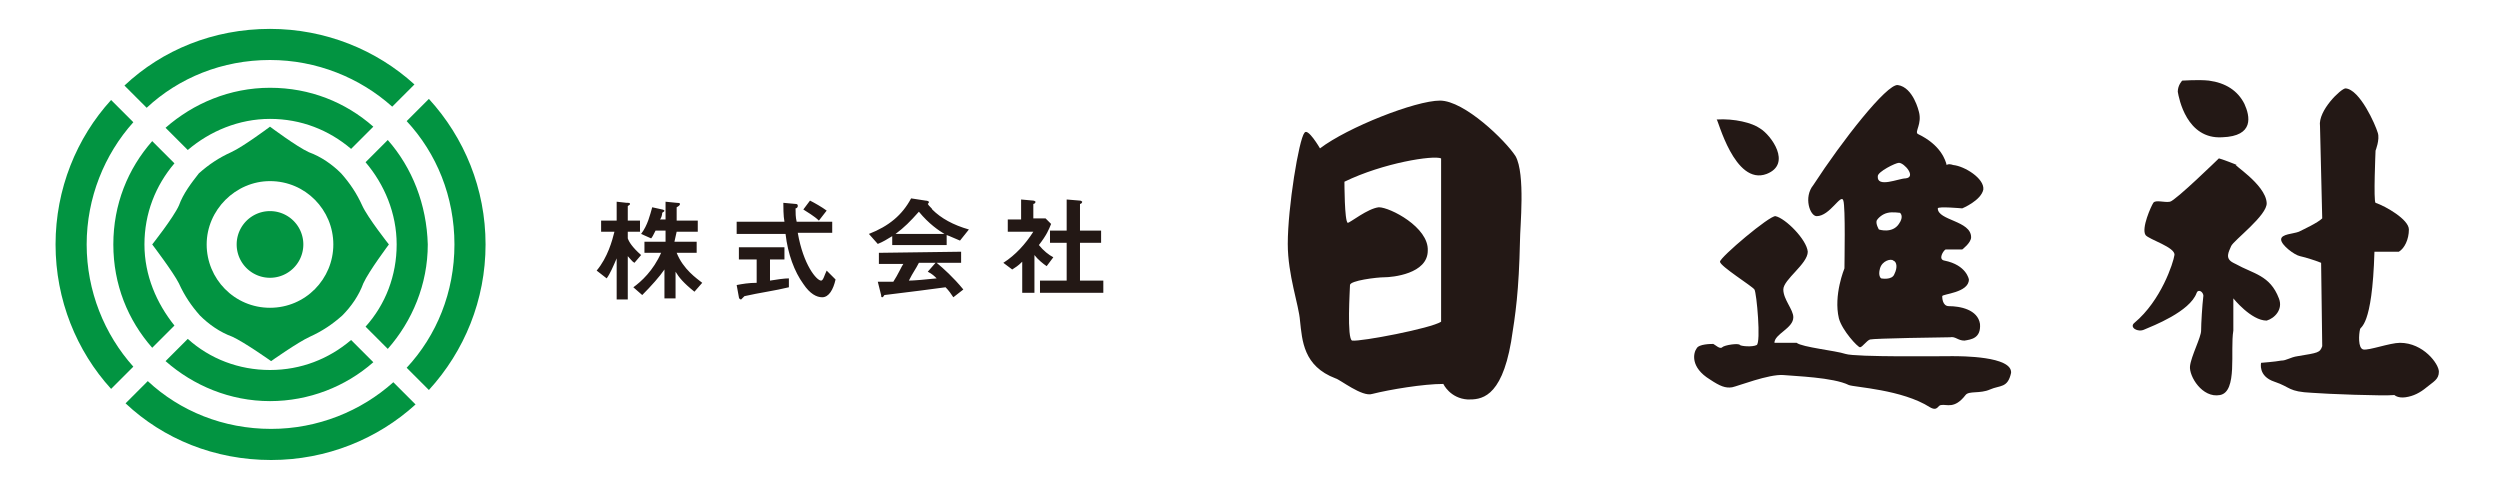
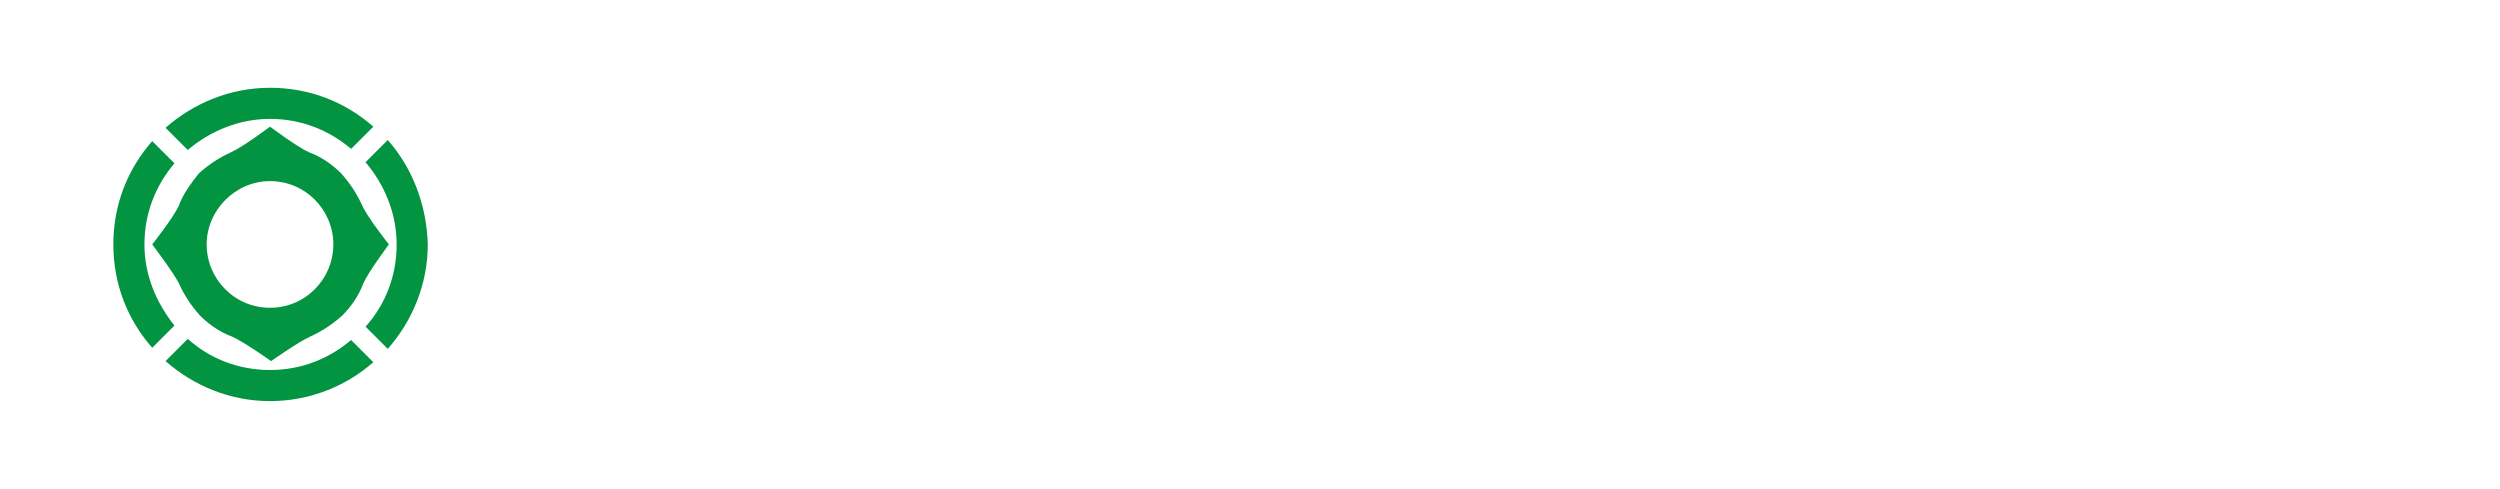
<svg xmlns="http://www.w3.org/2000/svg" width="225" height="44" fill="none">
-   <path d="m38.6 8.9-2 2c2.7 2.9 4.3 6.8 4.3 11.1s-1.6 8.2-4.3 11.1l2 2c3.2-3.5 5.1-8.1 5.1-13.1s-1.9-9.6-5.1-13.1Zm-25.4.8C16.1 7 20 5.4 24.3 5.4c4.2 0 8.1 1.6 11 4.2l2-2c-3.4-3.1-8-5-13-5-5.1 0-9.7 1.9-13.1 5.1l2 2ZM12 33c-2.6-2.9-4.2-6.8-4.2-11s1.6-8.1 4.2-11l-2-2c-3.1 3.4-5 8-5 13s1.9 9.6 5 13l2-2Zm23.4 1.4c-2.9 2.6-6.8 4.2-11 4.2-4.3 0-8.2-1.6-11.1-4.3l-2 2c3.4 3.2 8 5.1 13.1 5.1 5 0 9.6-1.9 13-5l-2-2Z" fill="#029441" />
  <path d="m34.9 12.6-2 2c1.7 2 2.8 4.6 2.8 7.4 0 2.8-1 5.4-2.8 7.4l2 2c2.2-2.5 3.6-5.8 3.6-9.4-.1-3.6-1.4-6.9-3.6-9.4ZM13 22c0-2.8 1-5.3 2.7-7.3l-2-2c-2.2 2.5-3.5 5.7-3.5 9.3 0 3.6 1.3 6.8 3.5 9.3l2-2c-1.6-2-2.7-4.5-2.7-7.3Zm3.9-8.5c2-1.7 4.6-2.8 7.4-2.8 2.8 0 5.3 1 7.3 2.7l2-2c-2.5-2.2-5.7-3.5-9.3-3.5-3.6 0-6.9 1.4-9.4 3.6l2 2Zm14.7 17.1c-2 1.7-4.5 2.7-7.3 2.7s-5.4-1-7.4-2.8l-2 2c2.5 2.2 5.8 3.6 9.4 3.6 3.5 0 6.8-1.3 9.3-3.5l-2-2Z" fill="#029441" />
  <path d="M32.6 18.5c-.5-1.1-1.1-2-1.9-2.9-.8-.8-1.8-1.5-2.9-1.9-1.1-.5-3.5-2.3-3.5-2.3s-2.4 1.8-3.5 2.3c-1.1.5-2 1.1-2.9 1.9-.7.9-1.4 1.8-1.8 2.9-.5 1.1-2.4 3.5-2.4 3.5s1.9 2.5 2.4 3.5c.5 1.1 1.1 2 1.9 2.9.8.8 1.8 1.5 2.9 1.9 1.1.5 3.5 2.2 3.5 2.2s2.4-1.7 3.5-2.2c1.1-.5 2-1.1 2.9-1.9.8-.8 1.5-1.8 1.9-2.9.5-1.1 2.3-3.5 2.3-3.5s-1.9-2.4-2.4-3.5Zm-8.3 9.2c-3.2 0-5.7-2.6-5.7-5.7s2.6-5.7 5.7-5.7c3.2 0 5.7 2.6 5.7 5.7s-2.5 5.7-5.7 5.7Z" fill="#029441" />
-   <path d="M24.3 25a3 3 0 1 0 0-6 3 3 0 0 0 0 6Z" fill="#029441" />
-   <path d="M57.1 23.654c-.2-.1-.4-.4-.6-.6v3.9h-1v-3.7c-.3.7-.6 1.4-.9 1.8l-.9-.7c1-1.2 1.4-2.7 1.6-3.5h-1.2v-1h1.4v-1.7l.9.1c.2 0 .3 0 .3.1s-.1.1-.2.2v1.3h1.1v1h-1.1v.6c.1.3.4.8 1.2 1.5l-.6.7Zm3.6-1.9h2v1h-1.8c.6 1.5 1.8 2.3 2.3 2.7l-.7.8c-1-.8-1.4-1.3-1.7-1.8v2.4h-1v-2.6c-.4.6-1.2 1.5-2 2.3l-.8-.7c.7-.5 1.8-1.5 2.5-3.1H58v-1h1.9v-1H59c-.2.4-.3.6-.4.7l-.9-.4c.6-.8.8-1.7 1-2.4l.9.2c.1 0 .2.1.2.1 0 .1-.1.1-.2.2 0 .2-.1.5-.2.6h.5v-1.6l1 .1c.1 0 .3 0 .3.1s-.1.2-.3.3v1.2h1.9v1h-1.9l-.2.9Zm14.2-.8h-3.1c.5 2.9 1.7 4.3 2.1 4.3.2 0 .3-.5.5-.9l.8.8c-.2.9-.6 1.6-1.2 1.6-.5 0-1.1-.3-1.7-1.2-.8-1.1-1.4-2.7-1.6-4.5h-4.4v-1.1h4.3c-.1-.5-.1-1.4-.1-1.7l1.1.1c.2 0 .2.1.2.2s-.1.2-.2.2c0 .4 0 .8.1 1.2h3.2v1Zm-3.9 4.9c-1.2.3-2.7.5-4 .8l-.3.3c-.1 0-.2-.1-.2-.2l-.2-1.1c.5-.1 1.1-.2 1.8-.2v-2.1h-1.6v-1.1h4.1v1.1h-1.3v1.9c.6-.1 1.3-.2 1.7-.2v.8Zm2.7-6c-.4-.4-1.1-.8-1.4-1l.6-.8c.4.2 1.1.6 1.5.9l-.7.9Zm12.7 1.8c-.5-.2-.9-.4-1.2-.5v.9h-4.9v-.8c-.5.3-.8.5-1.3.7l-.8-.9c1.8-.7 3-1.7 3.8-3.2l1.3.2c.2 0 .3.1.3.1 0 .1 0 .1-.1.2.1.2.4.4.4.5.8.8 1.9 1.4 3.3 1.8l-.8 1Zm-.6 5.1c-.2-.3-.4-.6-.7-.9-.7.1-3.8.5-5.5.7-.1.1-.1.2-.2.2s-.1-.1-.1-.2l-.3-1.2h1.4c.4-.6.8-1.5.9-1.6h-2.2v-1l7.4-.1v1h-2.2c.6.5 1.5 1.3 2.4 2.4l-.9.7Zm-.8-5.7c-.5-.3-1.4-.9-2.3-2-.8.9-1.3 1.4-2.1 2H85Zm-.8 2.6h-1.5c-.3.6-.5.8-.9 1.6.4 0 1.6-.1 2.5-.2-.2-.2-.4-.4-.8-.6l.7-.8Zm6.1 0c1.1-.7 2-1.7 2.7-2.8h-2.3v-1.1h1.2v-1.8l1.1.1c.1 0 .2.1.2.1 0 .1-.1.2-.2.2v1.3h1.1l.5.5c-.2.5-.4 1-1.1 1.9.4.5.9.9 1.3 1.1l-.6.8c-.3-.2-.8-.6-1.1-1v3.4H92v-2.8c-.4.4-.6.5-.9.7l-.8-.6Zm5.7-5.7 1.2.1c.1 0 .2.1.2.1 0 .1-.1.2-.2.2v2.4h1.9v1.1h-1.9v3.4h2.1v1.1h-5.7v-1.1H96v-3.4h-1.5v-1.1H96v-2.8Zm33.6-8.9c-2.2 0-8.3 2.4-10.8 4.3 0 0-1.1-1.9-1.4-1.4-.5.6-1.5 6.7-1.5 10 0 2.8 1 5.5 1.1 6.9.2 1.8.3 4.1 3.2 5.2.4.1 2.4 1.7 3.3 1.4 1.6-.4 4.6-.9 6.4-.9 0 0 .6 1.3 2.2 1.4 1.1 0 3 0 3.9-5.2.4-2.5.7-4.5.8-9.1 0-1.2.5-6-.4-7.6-.9-1.4-4.6-5-6.8-5Zm.1 19.9c-.9.6-7.2 1.8-8 1.7-.5-.1-.2-4.7-.2-5 0-.4 2.4-.7 3.1-.7.7 0 3.9-.3 3.9-2.4.1-2.1-3.4-3.9-4.4-3.9-1 .1-2.6 1.4-2.8 1.4-.3-.1-.3-3.7-.3-3.7 3.5-1.7 8-2.4 8.7-2.1v14.7Zm29.3-13.3c2.3-.9.4-3.5-.6-4.1-.7-.5-2.3-.9-3.9-.8.1-.1 1.6 6 4.5 4.9Zm16.7 16.4c-.9 0-8.7.1-9.6-.2-.9-.3-3.9-.6-4.4-1h-2c0-.8 1.7-1.3 1.7-2.3 0-.7-.9-1.6-.9-2.5 0-.9 2.2-2.3 2.2-3.4-.1-1.1-2-3-2.9-3.2-.5-.1-5 3.7-5 4.1 0 .4 2.9 2.2 3.1 2.5.2.3.6 4.8.2 5-.4.2-1.4.1-1.5 0-.1-.2-1.4 0-1.6.2-.2.2-.6-.2-.8-.3-.2 0-1.3 0-1.5.4-.3.4-.6 1.7 1.2 2.8.9.6 1.4.8 2 .7.5-.1 3.3-1.2 4.6-1.1 1 .1 4.5.2 5.9.9.5.2 4.8.4 7.3 2 .7.4.7-.2 1-.2.5-.1 1.2.4 2.2-.9.3-.4 1.3-.1 2.2-.5.9-.4 1.6-.1 1.9-1.5.1-1.5-4.5-1.5-5.3-1.5Z" fill="#231815" />
-   <path d="M163.5 19.454c1.2 0 2.2-2.1 2.4-1.4.2.6.1 5.5.1 6.1 0 0-1 2.4-.5 4.5.3 1.1 1.7 2.6 1.9 2.6.2 0 .6-.6.9-.7.3-.1 6.7-.2 7.2-.2.5-.1.7.3 1.3.3.6-.1 1.5-.2 1.4-1.5-.2-1.3-1.8-1.6-2.8-1.6-.6 0-.6-.8-.6-.9 0-.2 2.4-.3 2.4-1.5 0 0-.2-1.3-2.2-1.7-.6-.1-.1-.9.1-1h1.5s.8-.6.8-1.1c0-1.5-3-1.5-3-2.6 0-.2 2.2 0 2.2 0s1.7-.7 1.9-1.7c.1-1-1.7-2.1-2.7-2.2-.3-.1-.5-.1-.6 0-.1-.4-.5-1.8-2.6-2.8-.3-.2.4-.9.1-2 0 0-.5-2.2-1.9-2.4-1-.1-5 5-7.6 9-.9 1.1-.3 2.8.3 2.8Zm7 5.2c-.2.6-1.2.4-1.2.4s-.3-.2-.1-.9c.2-.7 1-.9 1.2-.7.3.1.4.6.1 1.2Zm.4-10c.5 0 1.6 1.3.6 1.4-.6 0-2.6.9-2.5-.2 0-.4 1.6-1.2 1.9-1.2Zm-2 5.2c.1-.2.5-.6 1-.7.4-.1 1.1 0 1.1 0s.4.3-.1 1c-.6.9-1.8.5-1.8.5s-.3-.5-.2-.8Zm31.1-7.5c2.9-.1 2.5-1.9 2-3-.6-1.2-1.7-1.9-3.2-2.1-.9-.1-2.4 0-2.4 0s-.4.4-.4 1c.1.6.8 4.3 4 4.1Zm5.1 14.5c-.8-2.1-2.3-2.2-3.9-3.1-1.7-.8.6.3-.2-.1s-.4-1-.2-1.5 3.3-2.8 3.2-3.9c-.1-1.7-3.3-3.6-2.7-3.4.1 0-1.5-.6-1.6-.6 0 0-3.9 3.8-4.4 3.9-.5.1-1.3-.2-1.5.1-.2.3-1.1 2.3-.7 2.9.3.4 2.7 1.1 2.6 1.8-.1.7-1.2 4.1-3.6 6.1-.5.4.3.9.9.6.7-.3 4.1-1.6 4.7-3.3.1-.3.5-.2.6.2v.1c-.1.8-.2 2.5-.2 3.1 0 .6-.9 2.3-1 3.2-.1.9 1.1 2.9 2.7 2.6 1.6-.3.9-4 1.2-5.8v-2.9s1.6 2 3 2c.7-.2 1.5-1 1.1-2Z" fill="#231815" />
-   <path d="M216 30.854c-.9 0-2.8.7-3.3.6-.5-.1-.4-1.4-.3-1.8 0-.3 1.1-.1 1.3-7h2.2c.5-.3.9-1.1.9-2 0-.9-2.1-2.1-3-2.4-.2-.1 0-4.7 0-4.7s.4-1 .2-1.6c-.2-.7-1.6-3.9-2.9-4-.4 0-2.5 2-2.3 3.4l.2 8.3c-.4.4-1.7 1-2.1 1.2-.5.2-1.6.2-1.6.7 0 .5 1.2 1.4 1.7 1.5.5.1 1.7.5 1.9.6 0 0 .1 7.3.1 7.5-.2.6-.4.6-2.2.9-.7.1-1 .4-1.5.4-.5.1-1.8.2-1.8.2s-.3 1.2 1.2 1.7 1.2.9 3.4 1c1.2.1 6.4.3 7.4.2 0 0 .3.3 1 .2.7-.1 1.3-.4 1.9-.9.6-.5 1.1-.7 1.1-1.4s-1.4-2.6-3.5-2.6Z" fill="#231815" />
</svg>